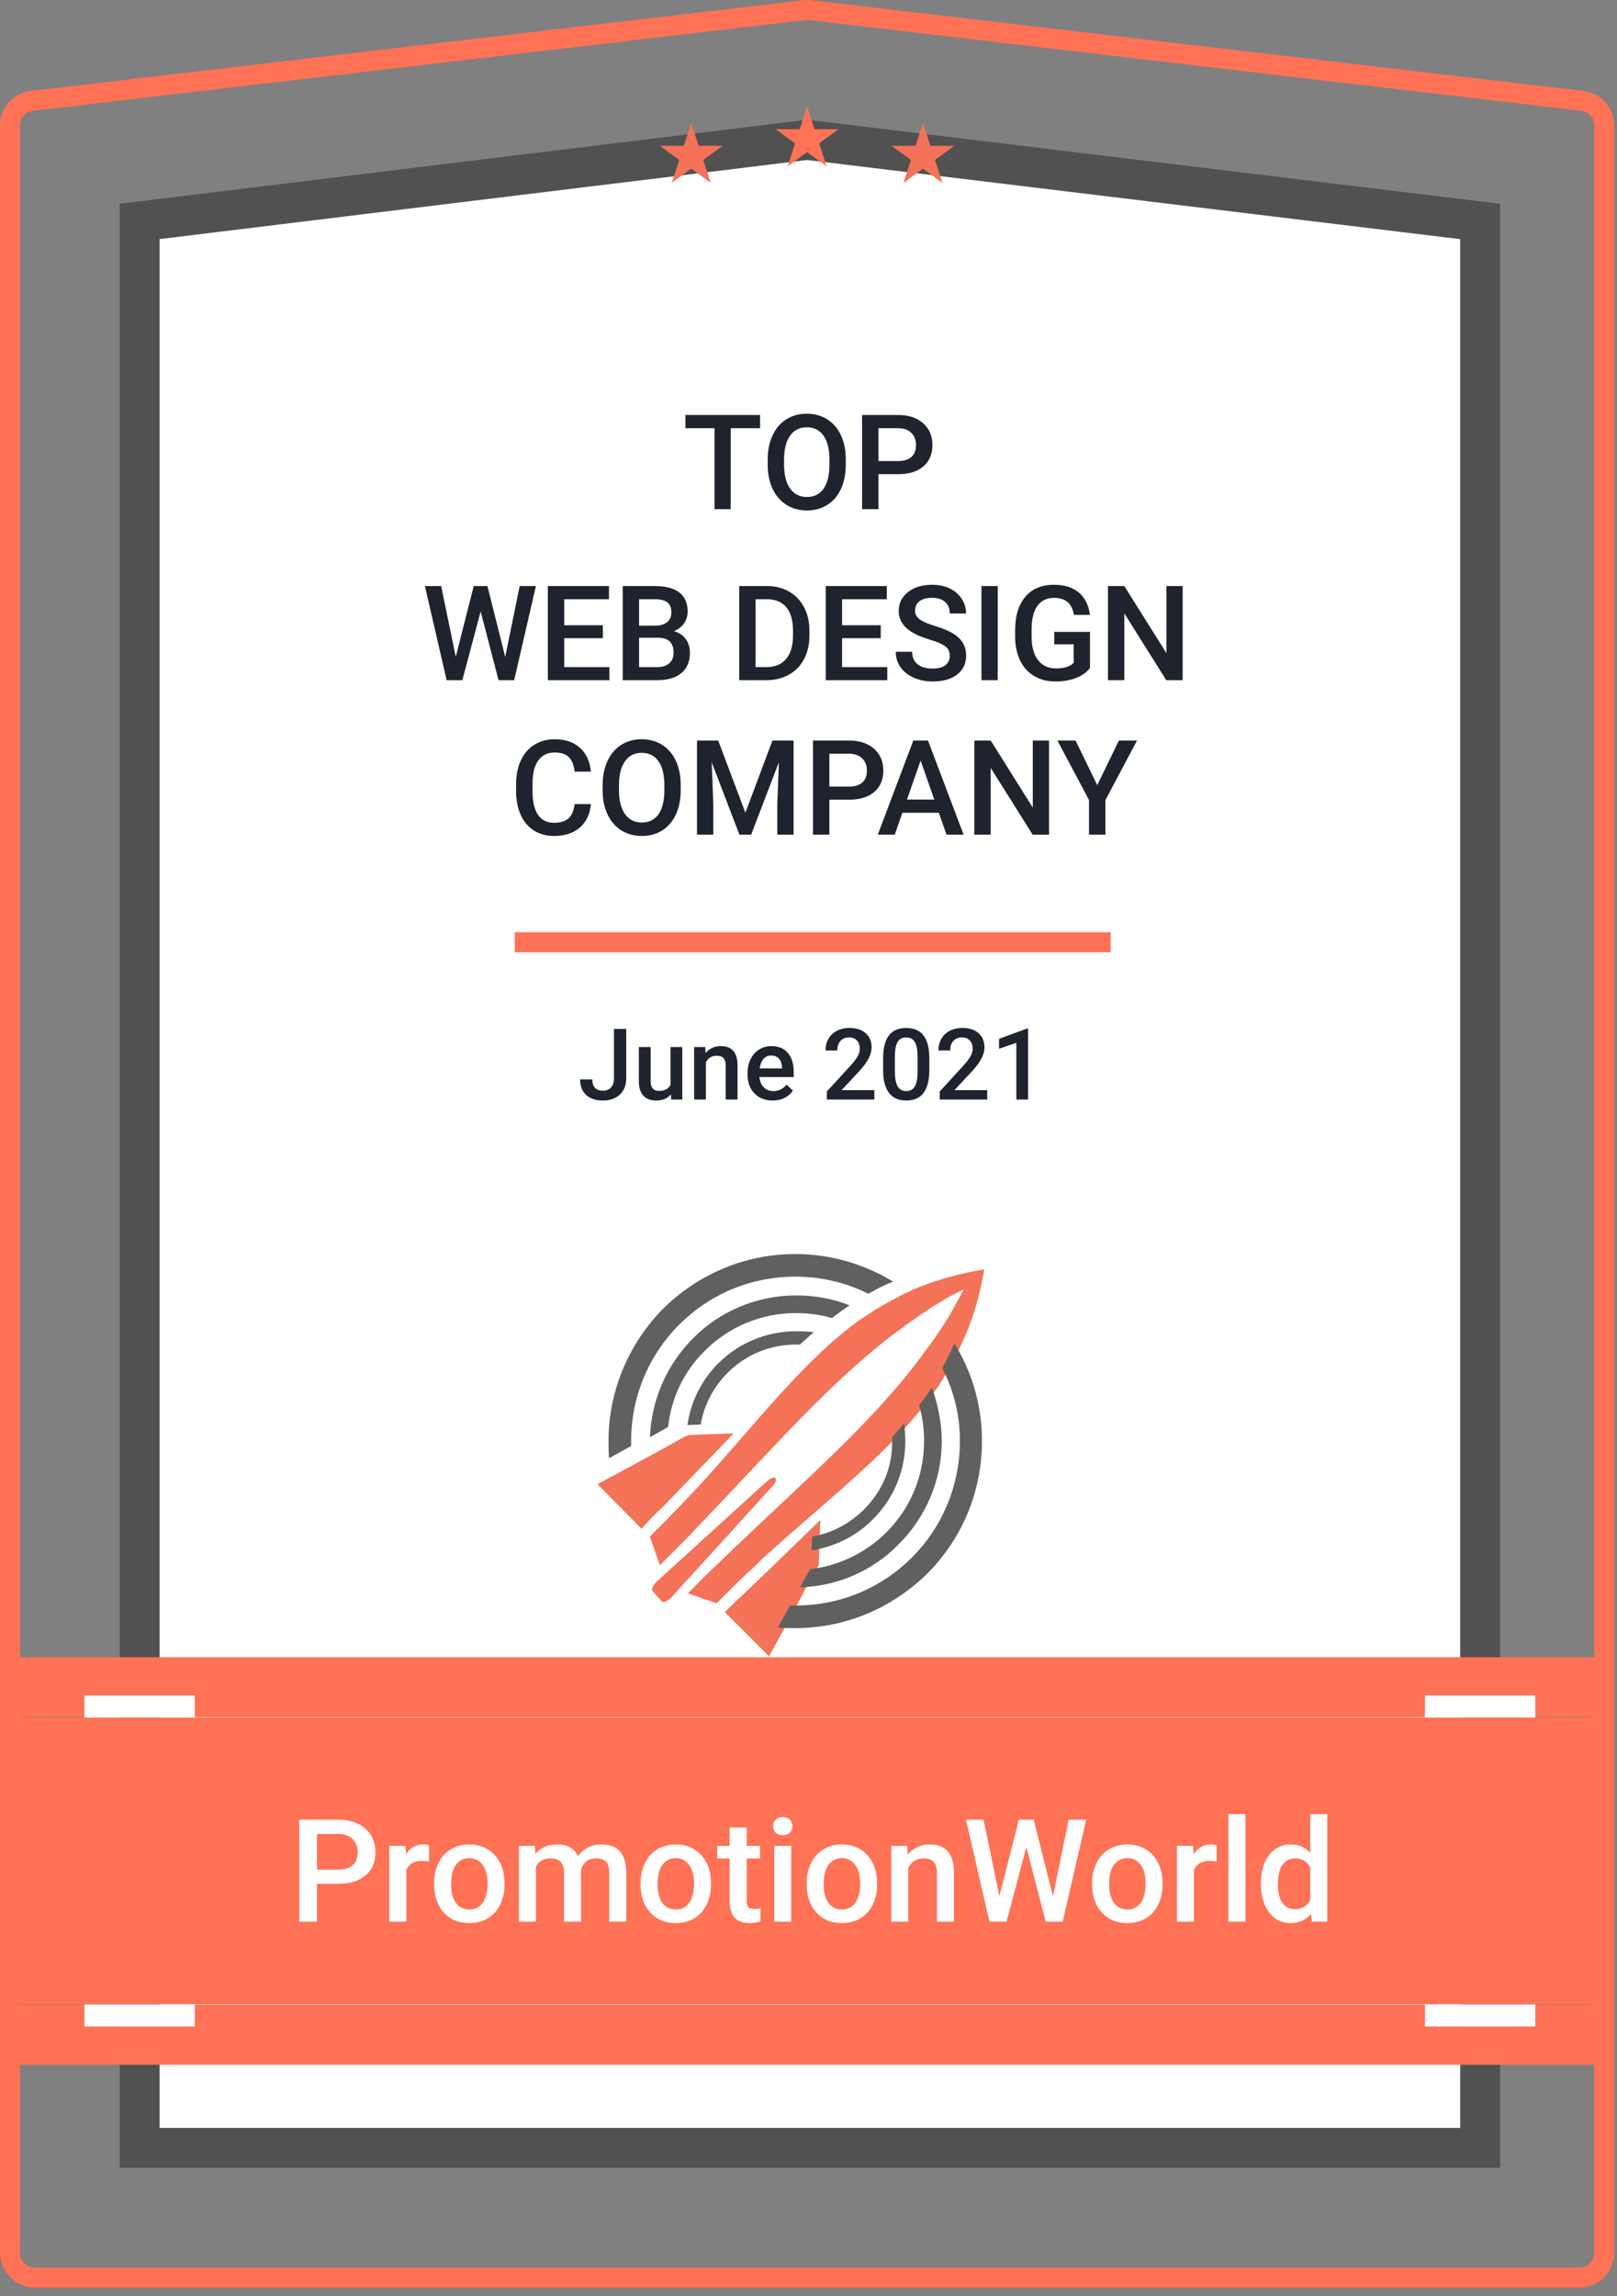
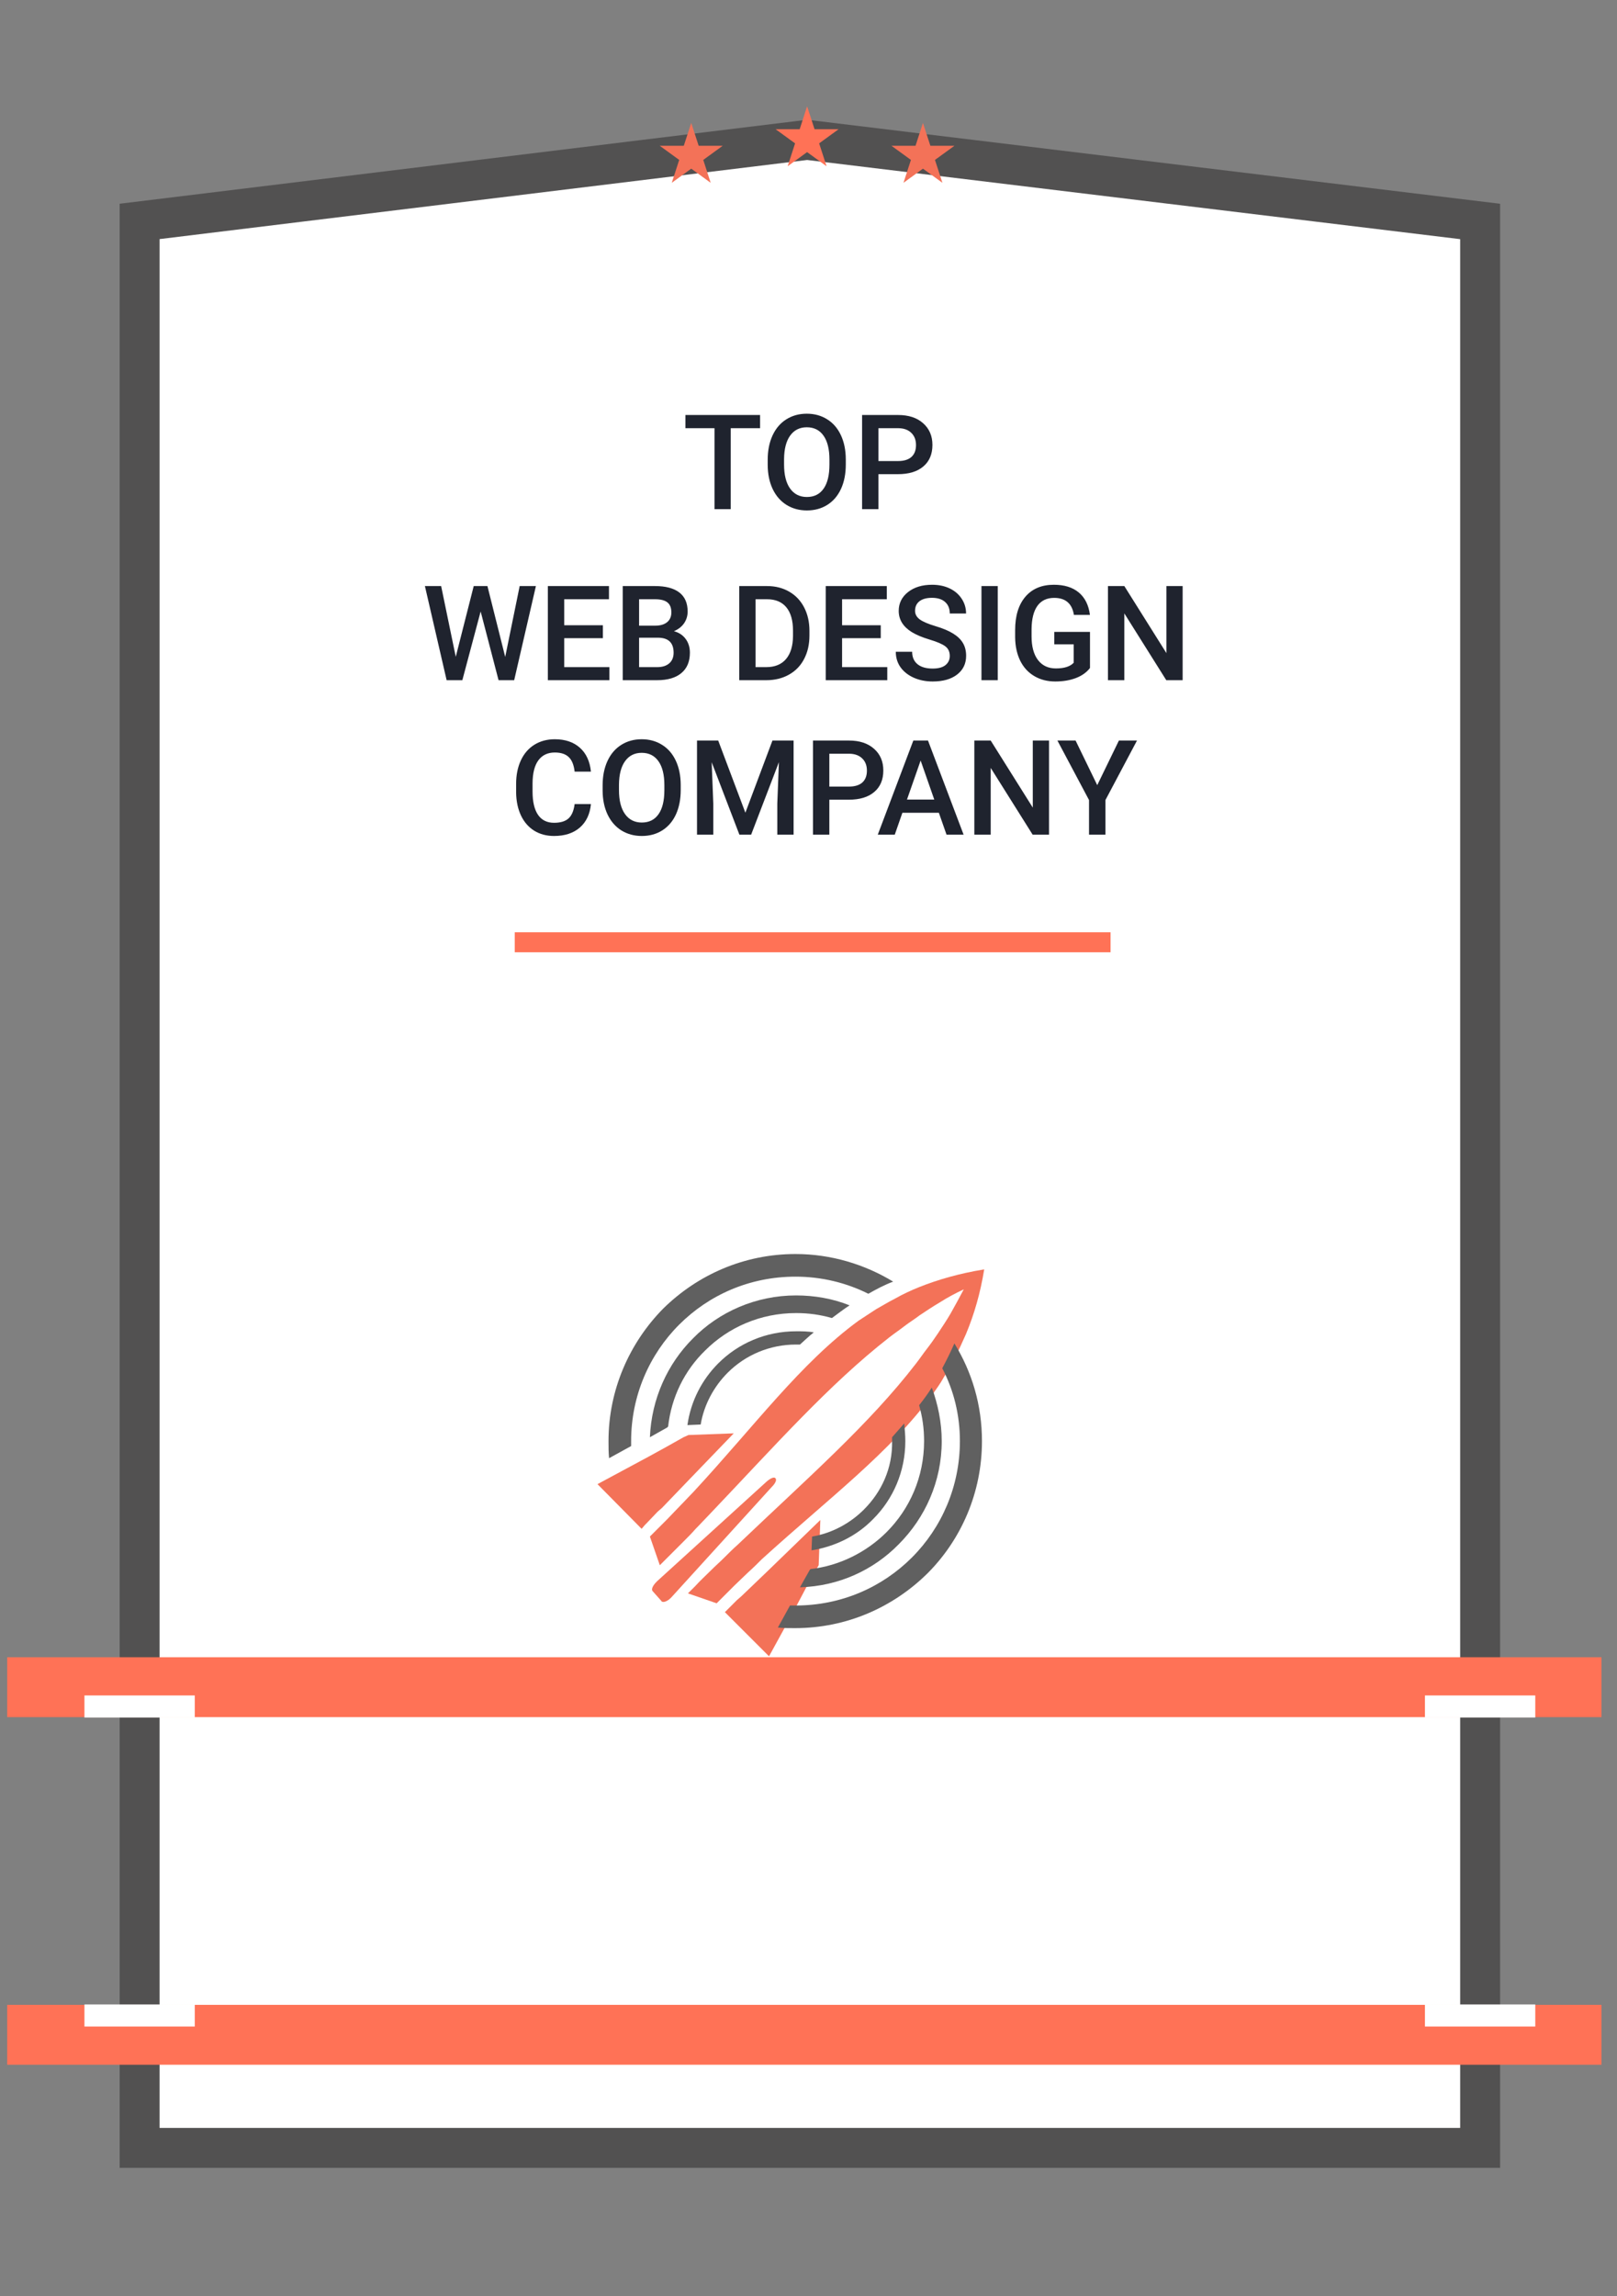
<svg xmlns="http://www.w3.org/2000/svg" width="81" height="115" viewBox="0 0 81 115" fill="none">
  <rect x="0" y="0" width="81" height="115" fill="#808080" stroke="none" />
-   <path d="M0.5 6.286C0.5 5.655 0.972 5.124 1.599 5.051L40.286 0.508C40.382 0.497 40.479 0.497 40.576 0.508L79.263 5.051C79.889 5.124 80.361 5.655 80.361 6.286V112.821C80.361 113.508 79.805 114.065 79.118 114.065H1.744C1.057 114.065 0.5 113.508 0.5 112.821V6.286Z" stroke="#FF7256" />
  <path d="M6.994 107.571V11.089L40.432 7.005L74.144 11.091V107.571H6.994Z" fill="white" stroke="#525151" stroke-width="2" />
  <path d="M0.361 101.906H80.223" stroke="#FF7256" stroke-width="3" />
  <path d="M0.361 84.497H80.223" stroke="#FF7256" stroke-width="3" />
-   <path d="M80.223 86.017H0.361V100.386H80.223V86.017Z" fill="#FF7256" />
  <path d="M15.878 94.343V96.241H14.99V91.133H16.944C17.515 91.133 17.968 91.282 18.302 91.579C18.639 91.876 18.807 92.269 18.807 92.758C18.807 93.258 18.642 93.647 18.312 93.926C17.985 94.204 17.526 94.343 16.934 94.343H15.878ZM15.878 93.631H16.944C17.26 93.631 17.501 93.557 17.667 93.41C17.833 93.26 17.916 93.045 17.916 92.764C17.916 92.489 17.832 92.269 17.663 92.105C17.495 91.939 17.264 91.853 16.969 91.849H15.878V93.631ZM21.491 93.224C21.379 93.205 21.263 93.196 21.144 93.196C20.753 93.196 20.49 93.346 20.354 93.645V96.241H19.502V92.445H20.316L20.337 92.87C20.543 92.54 20.828 92.375 21.193 92.375C21.314 92.375 21.415 92.391 21.494 92.424L21.491 93.224ZM21.744 94.308C21.744 93.936 21.817 93.602 21.965 93.305C22.112 93.005 22.319 92.776 22.585 92.617C22.852 92.456 23.158 92.375 23.505 92.375C24.017 92.375 24.432 92.54 24.75 92.87C25.07 93.2 25.244 93.637 25.269 94.182L25.273 94.382C25.273 94.756 25.2 95.09 25.055 95.385C24.913 95.68 24.707 95.908 24.438 96.069C24.171 96.231 23.862 96.311 23.512 96.311C22.976 96.311 22.547 96.134 22.224 95.778C21.904 95.42 21.744 94.944 21.744 94.35V94.308ZM22.596 94.382C22.596 94.772 22.677 95.079 22.838 95.301C22.999 95.521 23.224 95.631 23.512 95.631C23.799 95.631 24.023 95.519 24.182 95.294C24.343 95.069 24.424 94.741 24.424 94.308C24.424 93.925 24.341 93.621 24.175 93.396C24.011 93.172 23.788 93.059 23.505 93.059C23.226 93.059 23.005 93.17 22.841 93.392C22.678 93.612 22.596 93.942 22.596 94.382ZM26.795 92.445L26.82 92.842C27.086 92.531 27.451 92.375 27.914 92.375C28.422 92.375 28.769 92.569 28.956 92.957C29.232 92.569 29.62 92.375 30.121 92.375C30.54 92.375 30.851 92.491 31.054 92.722C31.26 92.954 31.365 93.295 31.37 93.747V96.241H30.517V93.771C30.517 93.531 30.465 93.354 30.36 93.242C30.254 93.129 30.08 93.073 29.837 93.073C29.643 93.073 29.484 93.126 29.36 93.231C29.238 93.334 29.153 93.47 29.104 93.638L29.107 96.241H28.255V93.743C28.243 93.296 28.015 93.073 27.571 93.073C27.229 93.073 26.987 93.213 26.844 93.491V96.241H25.992V92.445H26.795ZM32.086 94.308C32.086 93.936 32.159 93.602 32.306 93.305C32.454 93.005 32.661 92.776 32.927 92.617C33.194 92.456 33.501 92.375 33.847 92.375C34.359 92.375 34.774 92.54 35.092 92.87C35.413 93.2 35.586 93.637 35.611 94.182L35.615 94.382C35.615 94.756 35.542 95.09 35.397 95.385C35.255 95.68 35.049 95.908 34.78 96.069C34.513 96.231 34.205 96.311 33.854 96.311C33.318 96.311 32.889 96.134 32.566 95.778C32.246 95.42 32.086 94.944 32.086 94.35V94.308ZM32.938 94.382C32.938 94.772 33.019 95.079 33.18 95.301C33.342 95.521 33.566 95.631 33.854 95.631C34.141 95.631 34.365 95.519 34.524 95.294C34.685 95.069 34.766 94.741 34.766 94.308C34.766 93.925 34.683 93.621 34.517 93.396C34.353 93.172 34.13 93.059 33.847 93.059C33.569 93.059 33.347 93.17 33.184 93.392C33.02 93.612 32.938 93.942 32.938 94.382ZM37.404 91.523V92.445H38.074V93.077H37.404V95.196C37.404 95.341 37.432 95.446 37.488 95.511C37.547 95.575 37.65 95.606 37.797 95.606C37.895 95.606 37.995 95.594 38.095 95.571V96.231C37.901 96.284 37.714 96.311 37.534 96.311C36.879 96.311 36.552 95.95 36.552 95.227V93.077H35.927V92.445H36.552V91.523H37.404ZM39.635 96.241H38.783V92.445H39.635V96.241ZM38.73 91.459C38.73 91.328 38.771 91.22 38.853 91.133C38.937 91.046 39.056 91.003 39.211 91.003C39.365 91.003 39.484 91.046 39.569 91.133C39.653 91.22 39.695 91.328 39.695 91.459C39.695 91.588 39.653 91.696 39.569 91.782C39.484 91.866 39.365 91.908 39.211 91.908C39.056 91.908 38.937 91.866 38.853 91.782C38.771 91.696 38.73 91.588 38.73 91.459ZM40.407 94.308C40.407 93.936 40.481 93.602 40.628 93.305C40.775 93.005 40.982 92.776 41.249 92.617C41.516 92.456 41.822 92.375 42.168 92.375C42.68 92.375 43.096 92.54 43.414 92.87C43.734 93.2 43.907 93.637 43.933 94.182L43.936 94.382C43.936 94.756 43.864 95.09 43.719 95.385C43.576 95.68 43.37 95.908 43.101 96.069C42.835 96.231 42.526 96.311 42.175 96.311C41.639 96.311 41.21 96.134 40.888 95.778C40.567 95.42 40.407 94.944 40.407 94.35V94.308ZM41.26 94.382C41.26 94.772 41.34 95.079 41.502 95.301C41.663 95.521 41.887 95.631 42.175 95.631C42.463 95.631 42.686 95.519 42.845 95.294C43.007 95.069 43.087 94.741 43.087 94.308C43.087 93.925 43.004 93.621 42.838 93.396C42.674 93.172 42.451 93.059 42.168 93.059C41.89 93.059 41.669 93.17 41.505 93.392C41.341 93.612 41.26 93.942 41.26 94.382ZM45.448 92.445L45.473 92.884C45.754 92.545 46.122 92.375 46.578 92.375C47.368 92.375 47.771 92.828 47.785 93.733V96.241H46.932V93.782C46.932 93.541 46.88 93.363 46.774 93.249C46.671 93.132 46.502 93.073 46.266 93.073C45.922 93.073 45.666 93.229 45.497 93.54V96.241H44.645V92.445H45.448ZM52.745 94.978L53.531 91.133H54.412L53.233 96.241H52.384L51.412 92.512L50.419 96.241H49.567L48.388 91.133H49.269L50.061 94.971L51.037 91.133H51.781L52.745 94.978ZM54.706 94.308C54.706 93.936 54.78 93.602 54.927 93.305C55.075 93.005 55.282 92.776 55.548 92.617C55.815 92.456 56.121 92.375 56.468 92.375C56.98 92.375 57.395 92.54 57.713 92.87C58.033 93.2 58.206 93.637 58.232 94.182L58.236 94.382C58.236 94.756 58.163 95.09 58.018 95.385C57.875 95.68 57.669 95.908 57.401 96.069C57.134 96.231 56.825 96.311 56.474 96.311C55.939 96.311 55.51 96.134 55.187 95.778C54.867 95.42 54.706 94.944 54.706 94.35V94.308ZM55.559 94.382C55.559 94.772 55.64 95.079 55.801 95.301C55.962 95.521 56.187 95.631 56.474 95.631C56.762 95.631 56.986 95.519 57.145 95.294C57.306 95.069 57.387 94.741 57.387 94.308C57.387 93.925 57.304 93.621 57.138 93.396C56.974 93.172 56.75 93.059 56.468 93.059C56.189 93.059 55.968 93.17 55.804 93.392C55.641 93.612 55.559 93.942 55.559 94.382ZM60.944 93.224C60.832 93.205 60.716 93.196 60.596 93.196C60.206 93.196 59.943 93.346 59.807 93.645V96.241H58.955V92.445H59.769L59.79 92.87C59.995 92.54 60.281 92.375 60.646 92.375C60.767 92.375 60.868 92.391 60.947 92.424L60.944 93.224ZM62.389 96.241H61.537V90.853H62.389V96.241ZM63.161 94.315C63.161 93.73 63.297 93.261 63.568 92.908C63.839 92.553 64.203 92.375 64.659 92.375C65.061 92.375 65.386 92.516 65.634 92.796V90.853H66.487V96.241H65.715L65.673 95.848C65.418 96.157 65.078 96.311 64.652 96.311C64.208 96.311 63.848 96.132 63.572 95.775C63.298 95.417 63.161 94.93 63.161 94.315ZM64.014 94.389C64.014 94.775 64.087 95.076 64.234 95.294C64.384 95.509 64.596 95.617 64.87 95.617C65.218 95.617 65.473 95.461 65.634 95.15V93.529C65.478 93.225 65.225 93.073 64.877 93.073C64.601 93.073 64.388 93.183 64.238 93.403C64.088 93.621 64.014 93.949 64.014 94.389Z" fill="white" />
  <path d="M38.075 21.445H36.604V25.499H35.791V21.445H34.334V20.784H38.075V21.445ZM42.368 23.265C42.368 23.727 42.289 24.132 42.129 24.482C41.969 24.83 41.74 25.098 41.442 25.285C41.147 25.471 40.805 25.564 40.419 25.564C40.037 25.564 39.696 25.471 39.396 25.285C39.098 25.098 38.867 24.831 38.703 24.485C38.541 24.14 38.459 23.742 38.456 23.291V23.025C38.456 22.565 38.537 22.159 38.699 21.807C38.863 21.455 39.093 21.187 39.389 21.001C39.687 20.813 40.028 20.719 40.413 20.719C40.797 20.719 41.137 20.812 41.432 20.998C41.73 21.181 41.96 21.447 42.122 21.794C42.284 22.14 42.366 22.542 42.368 23.002V23.265ZM41.549 23.018C41.549 22.496 41.45 22.096 41.251 21.817C41.055 21.538 40.775 21.399 40.413 21.399C40.058 21.399 39.781 21.538 39.58 21.817C39.382 22.093 39.28 22.485 39.276 22.993V23.265C39.276 23.783 39.376 24.183 39.577 24.466C39.78 24.749 40.06 24.89 40.419 24.89C40.782 24.89 41.06 24.752 41.254 24.476C41.451 24.199 41.549 23.796 41.549 23.265V23.018ZM44.004 23.747V25.499H43.184V20.784H44.988C45.515 20.784 45.933 20.921 46.241 21.195C46.552 21.47 46.708 21.832 46.708 22.283C46.708 22.745 46.556 23.105 46.251 23.362C45.949 23.619 45.525 23.747 44.978 23.747H44.004ZM44.004 23.09H44.988C45.28 23.09 45.502 23.022 45.655 22.886C45.809 22.747 45.885 22.549 45.885 22.29C45.885 22.035 45.807 21.832 45.652 21.681C45.497 21.528 45.283 21.449 45.011 21.445H44.004V23.09Z" fill="#1F232E" />
-   <path d="M30.756 51.531H31.368V54.011C31.368 54.349 31.262 54.618 31.05 54.817C30.84 55.016 30.561 55.116 30.215 55.116C29.845 55.116 29.56 55.023 29.36 54.836C29.159 54.65 29.059 54.391 29.059 54.059H29.67C29.67 54.247 29.717 54.389 29.809 54.484C29.903 54.578 30.038 54.625 30.215 54.625C30.38 54.625 30.511 54.571 30.608 54.462C30.707 54.352 30.756 54.201 30.756 54.008V51.531ZM33.608 54.81C33.434 55.014 33.188 55.116 32.869 55.116C32.584 55.116 32.368 55.032 32.221 54.866C32.075 54.699 32.002 54.458 32.002 54.142V52.439H32.592V54.135C32.592 54.468 32.731 54.635 33.008 54.635C33.294 54.635 33.488 54.532 33.588 54.326V52.439H34.178V55.067H33.622L33.608 54.81ZM35.327 52.439L35.344 52.743C35.538 52.508 35.794 52.391 36.109 52.391C36.657 52.391 36.935 52.704 36.945 53.331V55.067H36.354V53.365C36.354 53.198 36.318 53.075 36.245 52.995C36.174 52.914 36.057 52.874 35.893 52.874C35.655 52.874 35.478 52.982 35.361 53.197V55.067H34.771V52.439H35.327ZM38.706 55.116C38.331 55.116 38.028 54.998 37.795 54.763C37.563 54.527 37.447 54.213 37.447 53.821V53.748C37.447 53.486 37.498 53.252 37.598 53.047C37.7 52.839 37.843 52.678 38.025 52.563C38.208 52.448 38.412 52.391 38.638 52.391C38.995 52.391 39.272 52.505 39.466 52.733C39.662 52.961 39.76 53.285 39.76 53.702V53.94H38.042C38.06 54.157 38.132 54.329 38.259 54.455C38.387 54.581 38.547 54.645 38.739 54.645C39.01 54.645 39.23 54.535 39.4 54.317L39.718 54.62C39.613 54.777 39.472 54.9 39.296 54.987C39.121 55.073 38.924 55.116 38.706 55.116ZM38.635 52.864C38.473 52.864 38.342 52.921 38.242 53.034C38.143 53.148 38.08 53.305 38.052 53.508H39.177V53.464C39.164 53.267 39.111 53.117 39.019 53.017C38.927 52.915 38.799 52.864 38.635 52.864ZM43.798 55.067H41.421V54.661L42.599 53.377C42.769 53.187 42.889 53.029 42.961 52.903C43.033 52.775 43.07 52.647 43.07 52.519C43.07 52.351 43.022 52.215 42.927 52.111C42.833 52.008 42.706 51.956 42.545 51.956C42.354 51.956 42.206 52.014 42.101 52.131C41.996 52.247 41.943 52.407 41.943 52.609H41.353C41.353 52.394 41.401 52.2 41.498 52.029C41.597 51.855 41.737 51.721 41.919 51.626C42.102 51.53 42.312 51.482 42.55 51.482C42.893 51.482 43.164 51.569 43.361 51.742C43.56 51.914 43.66 52.152 43.66 52.456C43.66 52.633 43.61 52.818 43.51 53.012C43.411 53.205 43.248 53.425 43.021 53.67L42.157 54.596H43.798V55.067ZM46.553 53.578C46.553 54.087 46.457 54.471 46.266 54.729C46.077 54.987 45.788 55.116 45.399 55.116C45.017 55.116 44.729 54.99 44.535 54.739C44.342 54.486 44.243 54.114 44.238 53.62V53.008C44.238 52.499 44.333 52.118 44.522 51.864C44.713 51.609 45.004 51.482 45.394 51.482C45.781 51.482 46.069 51.606 46.259 51.854C46.45 52.102 46.548 52.472 46.553 52.966V53.578ZM45.963 52.918C45.963 52.586 45.917 52.343 45.826 52.189C45.736 52.033 45.592 51.956 45.394 51.956C45.202 51.956 45.06 52.03 44.969 52.177C44.879 52.322 44.831 52.551 44.826 52.862V53.663C44.826 53.993 44.872 54.24 44.964 54.402C45.057 54.564 45.202 54.645 45.399 54.645C45.589 54.645 45.729 54.57 45.819 54.421C45.91 54.27 45.958 54.036 45.963 53.717V52.918ZM49.453 55.067H47.075V54.661L48.253 53.377C48.423 53.187 48.543 53.029 48.615 52.903C48.688 52.775 48.724 52.647 48.724 52.519C48.724 52.351 48.676 52.215 48.581 52.111C48.487 52.008 48.36 51.956 48.199 51.956C48.008 51.956 47.86 52.014 47.755 52.131C47.65 52.247 47.597 52.407 47.597 52.609H47.007C47.007 52.394 47.056 52.2 47.153 52.029C47.252 51.855 47.391 51.721 47.573 51.626C47.756 51.53 47.966 51.482 48.204 51.482C48.547 51.482 48.818 51.569 49.015 51.742C49.215 51.914 49.314 52.152 49.314 52.456C49.314 52.633 49.264 52.818 49.164 53.012C49.065 53.205 48.902 53.425 48.675 53.67L47.811 54.596H49.453V55.067ZM51.5 55.067H50.912V52.228L50.045 52.524V52.026L51.425 51.519H51.5V55.067Z" fill="#1F232E" />
  <path d="M25.307 32.9L26.032 29.351H26.845L25.757 34.065H24.974L24.077 30.623L23.16 34.065H22.373L21.285 29.351H22.098L22.83 32.893L23.73 29.351H24.417L25.307 32.9ZM30.2 31.961H28.264V33.411H30.527V34.065H27.444V29.351H30.505V30.011H28.264V31.313H30.2V31.961ZM31.194 34.065V29.351H32.81C33.343 29.351 33.749 29.457 34.028 29.671C34.306 29.885 34.446 30.203 34.446 30.626C34.446 30.842 34.387 31.037 34.271 31.209C34.154 31.382 33.984 31.516 33.759 31.611C34.014 31.68 34.21 31.811 34.349 32.003C34.489 32.193 34.559 32.422 34.559 32.689C34.559 33.132 34.416 33.472 34.132 33.709C33.849 33.947 33.443 34.065 32.914 34.065H31.194ZM32.014 31.938V33.411H32.924C33.181 33.411 33.381 33.347 33.526 33.22C33.671 33.093 33.743 32.916 33.743 32.689C33.743 32.199 33.493 31.949 32.992 31.938H32.014ZM32.014 31.335H32.817C33.072 31.335 33.27 31.278 33.413 31.164C33.557 31.047 33.63 30.883 33.63 30.672C33.63 30.439 33.563 30.27 33.429 30.167C33.297 30.063 33.091 30.011 32.81 30.011H32.014V31.335ZM37.03 34.065V29.351H38.422C38.839 29.351 39.208 29.443 39.53 29.629C39.854 29.815 40.104 30.078 40.281 30.419C40.458 30.76 40.547 31.151 40.547 31.591V31.828C40.547 32.275 40.457 32.667 40.278 33.007C40.101 33.346 39.847 33.607 39.517 33.79C39.189 33.974 38.812 34.065 38.387 34.065H37.03ZM37.849 30.011V33.411H38.384C38.813 33.411 39.142 33.277 39.371 33.01C39.602 32.74 39.72 32.353 39.724 31.85V31.588C39.724 31.077 39.613 30.686 39.391 30.416C39.168 30.146 38.846 30.011 38.422 30.011H37.849ZM44.119 31.961H42.182V33.411H44.446V34.065H41.363V29.351H44.423V30.011H42.182V31.313H44.119V31.961ZM47.577 32.851C47.577 32.644 47.504 32.484 47.357 32.372C47.212 32.26 46.95 32.146 46.57 32.032C46.19 31.918 45.888 31.79 45.663 31.65C45.234 31.38 45.019 31.028 45.019 30.594C45.019 30.214 45.173 29.901 45.482 29.655C45.793 29.409 46.195 29.286 46.69 29.286C47.018 29.286 47.31 29.346 47.567 29.467C47.824 29.588 48.026 29.761 48.173 29.985C48.32 30.207 48.393 30.455 48.393 30.727H47.577C47.577 30.48 47.499 30.288 47.344 30.15C47.191 30.01 46.97 29.94 46.683 29.94C46.416 29.94 46.207 29.997 46.058 30.111C45.911 30.226 45.838 30.386 45.838 30.591C45.838 30.764 45.918 30.908 46.078 31.025C46.238 31.139 46.501 31.251 46.868 31.361C47.235 31.469 47.529 31.594 47.752 31.734C47.974 31.872 48.137 32.032 48.241 32.213C48.345 32.392 48.396 32.603 48.396 32.845C48.396 33.237 48.245 33.551 47.943 33.784C47.643 34.015 47.235 34.13 46.719 34.13C46.378 34.13 46.064 34.068 45.777 33.943C45.492 33.815 45.269 33.64 45.11 33.418C44.952 33.196 44.873 32.936 44.873 32.641H45.692C45.692 32.908 45.781 33.115 45.958 33.262C46.135 33.409 46.389 33.483 46.719 33.483C47.004 33.483 47.218 33.425 47.36 33.311C47.505 33.194 47.577 33.041 47.577 32.851ZM49.98 34.065H49.164V29.351H49.98V34.065ZM54.601 33.453C54.43 33.676 54.194 33.844 53.892 33.959C53.59 34.073 53.246 34.13 52.862 34.13C52.467 34.13 52.117 34.041 51.813 33.861C51.508 33.682 51.273 33.427 51.107 33.094C50.943 32.759 50.857 32.37 50.851 31.925V31.556C50.851 30.843 51.022 30.287 51.362 29.888C51.704 29.486 52.18 29.286 52.791 29.286C53.315 29.286 53.732 29.415 54.041 29.674C54.349 29.933 54.535 30.307 54.598 30.795H53.795C53.704 30.227 53.375 29.943 52.807 29.943C52.44 29.943 52.16 30.076 51.968 30.341C51.778 30.605 51.68 30.992 51.674 31.504V31.867C51.674 32.376 51.78 32.772 51.994 33.055C52.21 33.336 52.509 33.476 52.891 33.476C53.31 33.476 53.608 33.381 53.785 33.191V32.268H52.813V31.646H54.601V33.453ZM59.242 34.065H58.422L56.321 30.72V34.065H55.501V29.351H56.321L58.429 32.709V29.351H59.242V34.065ZM29.601 40.268C29.554 40.771 29.368 41.164 29.044 41.447C28.72 41.727 28.29 41.867 27.752 41.867C27.376 41.867 27.045 41.779 26.758 41.602C26.473 41.423 26.253 41.169 26.097 40.841C25.942 40.513 25.861 40.132 25.854 39.698V39.258C25.854 38.813 25.933 38.421 26.091 38.082C26.248 37.743 26.474 37.482 26.768 37.298C27.063 37.115 27.404 37.023 27.791 37.023C28.311 37.023 28.73 37.165 29.047 37.447C29.365 37.73 29.549 38.13 29.601 38.645H28.785C28.746 38.307 28.647 38.063 28.487 37.914C28.33 37.763 28.098 37.687 27.791 37.687C27.435 37.687 27.16 37.818 26.968 38.079C26.778 38.338 26.681 38.719 26.677 39.222V39.64C26.677 40.149 26.768 40.538 26.949 40.806C27.133 41.073 27.4 41.207 27.752 41.207C28.074 41.207 28.316 41.135 28.477 40.99C28.639 40.845 28.742 40.605 28.785 40.268H29.601ZM34.099 39.568C34.099 40.031 34.019 40.436 33.86 40.786C33.7 41.134 33.471 41.401 33.173 41.589C32.877 41.775 32.536 41.867 32.15 41.867C31.767 41.867 31.427 41.775 31.126 41.589C30.828 41.401 30.598 41.135 30.433 40.789C30.271 40.444 30.189 40.046 30.187 39.594V39.329C30.187 38.869 30.268 38.463 30.43 38.111C30.594 37.759 30.824 37.491 31.12 37.305C31.418 37.117 31.759 37.023 32.143 37.023C32.527 37.023 32.868 37.116 33.163 37.302C33.461 37.485 33.691 37.751 33.853 38.098C34.015 38.444 34.097 38.846 34.099 39.306V39.568ZM33.28 39.322C33.28 38.8 33.181 38.4 32.982 38.121C32.785 37.842 32.506 37.703 32.143 37.703C31.789 37.703 31.512 37.842 31.311 38.121C31.112 38.397 31.011 38.789 31.006 39.297V39.568C31.006 40.087 31.107 40.487 31.308 40.77C31.511 41.053 31.791 41.194 32.15 41.194C32.513 41.194 32.791 41.056 32.985 40.78C33.182 40.503 33.28 40.099 33.28 39.568V39.322ZM35.977 37.088L37.338 40.702L38.694 37.088H39.753V41.803H38.937V40.248L39.018 38.17L37.626 41.803H37.039L35.65 38.173L35.731 40.248V41.803H34.915V37.088H35.977ZM41.544 40.051V41.803H40.725V37.088H42.529C43.055 37.088 43.473 37.225 43.782 37.499C44.093 37.773 44.248 38.136 44.248 38.587C44.248 39.049 44.096 39.409 43.791 39.666C43.489 39.922 43.065 40.051 42.519 40.051H41.544ZM41.544 39.394H42.529C42.82 39.394 43.042 39.325 43.196 39.19C43.349 39.051 43.426 38.853 43.426 38.594C43.426 38.339 43.348 38.136 43.192 37.985C43.037 37.832 42.823 37.753 42.551 37.748H41.544V39.394ZM47.03 40.705H45.203L44.821 41.803H43.97L45.751 37.088H46.486L48.27 41.803H47.415L47.03 40.705ZM45.433 40.044H46.8L46.117 38.089L45.433 40.044ZM52.548 41.803H51.729L49.627 38.458V41.803H48.807V37.088H49.627L51.735 40.446V37.088H52.548V41.803ZM54.964 39.322L56.049 37.088H56.955L55.375 40.067V41.803H54.552V40.067L52.969 37.088H53.879L54.964 39.322Z" fill="#1F232E" />
  <path d="M25.785 47.191H55.63" stroke="#FF7256" />
  <path fill-rule="evenodd" clip-rule="evenodd" d="M36.312 80.739L38.523 82.95L39.629 80.932L40.623 79.053L41.01 78.39L41.093 76.124L38.44 78.694L37.142 79.938L36.92 80.131L36.561 80.49L36.312 80.739Z" fill="#F37258" />
  <path fill-rule="evenodd" clip-rule="evenodd" d="M34.765 74.687C34.544 74.908 34.323 75.157 34.102 75.378C33.881 75.599 33.66 75.847 33.439 76.069C33.163 76.345 32.886 76.621 32.61 76.898C32.582 76.925 32.582 76.925 32.555 76.953L33.052 78.39C33.163 78.279 33.301 78.141 33.411 78.031C33.688 77.754 33.964 77.478 34.213 77.229C34.434 77.008 34.655 76.787 34.848 76.566C35.069 76.345 35.263 76.124 35.484 75.903C38.855 72.366 41.508 69.354 44.548 66.977C44.796 66.784 45.045 66.618 45.294 66.424C45.542 66.231 45.819 66.065 46.068 65.872C46.399 65.651 46.731 65.43 47.062 65.236C47.449 64.987 47.864 64.766 48.278 64.573C48.057 64.987 47.836 65.402 47.615 65.789C47.422 66.12 47.2 66.452 46.98 66.784C46.814 67.032 46.62 67.309 46.427 67.557C46.233 67.806 46.068 68.055 45.874 68.303C43.525 71.343 40.486 73.996 36.948 77.367C36.727 77.561 36.506 77.782 36.285 78.003C36.064 78.224 35.843 78.417 35.622 78.638C35.346 78.915 35.069 79.163 34.821 79.44C34.71 79.55 34.572 79.689 34.461 79.799L35.898 80.296C35.926 80.269 35.926 80.269 35.954 80.241C36.23 79.965 36.506 79.689 36.783 79.412C37.004 79.191 37.252 78.97 37.474 78.749C37.722 78.528 37.943 78.307 38.164 78.086C41.508 75.046 44.575 72.752 46.703 69.851C46.897 69.575 47.118 69.271 47.283 68.967C47.477 68.663 47.643 68.359 47.809 68.027C48.03 67.64 48.195 67.226 48.389 66.811C48.803 65.817 49.107 64.766 49.301 63.578H49.273C48.085 63.772 47.007 64.076 46.04 64.462C45.625 64.628 45.211 64.822 44.824 65.043C44.492 65.209 44.188 65.402 43.885 65.568C43.581 65.761 43.304 65.955 43 66.148C40.099 68.276 37.833 71.371 34.765 74.687Z" fill="#F37258" />
  <path fill-rule="evenodd" clip-rule="evenodd" d="M38.663 74.466L33.661 79.965C33.495 80.158 33.274 80.269 33.164 80.214C33.164 80.214 33.136 80.214 33.136 80.186L32.694 79.689C32.611 79.606 32.694 79.412 32.888 79.219L32.915 79.191L38.414 74.189C38.608 74.024 38.801 73.941 38.856 74.051C38.912 74.134 38.829 74.3 38.663 74.466Z" fill="#F37258" />
  <path fill-rule="evenodd" clip-rule="evenodd" d="M33.854 74.797L34.544 74.079L36.755 71.785L34.489 71.868L34.24 71.979L33.356 72.476L32.5 72.946L31.422 73.526L29.93 74.328L32.14 76.566L32.306 76.372L32.361 76.317L32.942 75.709L33.163 75.516L33.854 74.797Z" fill="#F37258" />
  <path fill-rule="evenodd" clip-rule="evenodd" d="M48.084 72.172C48.084 74.438 47.172 76.511 45.68 78.003C44.188 79.495 42.143 80.407 39.849 80.407C39.766 80.407 39.656 80.407 39.573 80.407L38.965 81.512C39.241 81.54 39.545 81.54 39.822 81.54C42.419 81.54 44.74 80.49 46.454 78.804C48.139 77.119 49.189 74.77 49.189 72.172C49.189 70.376 48.692 68.718 47.808 67.281C47.614 67.723 47.421 68.11 47.2 68.525C47.78 69.63 48.084 70.873 48.084 72.172Z" fill="#606060" />
  <path fill-rule="evenodd" clip-rule="evenodd" d="M44.411 76.732C43.416 77.727 42.062 78.418 40.597 78.583C40.597 78.583 40.597 78.611 40.57 78.611L40.072 79.495C42.007 79.44 43.748 78.639 45.019 77.34C46.345 76.013 47.174 74.19 47.174 72.172C47.174 71.233 46.981 70.321 46.677 69.492C46.483 69.796 46.262 70.1 46.041 70.376C46.207 70.957 46.29 71.537 46.29 72.172C46.29 73.969 45.571 75.571 44.411 76.732Z" fill="#606060" />
  <path fill-rule="evenodd" clip-rule="evenodd" d="M43.278 75.599C42.587 76.29 41.675 76.787 40.68 76.953L40.652 77.644C41.868 77.45 42.946 76.897 43.747 76.069C44.742 75.074 45.35 73.692 45.35 72.172C45.35 71.868 45.322 71.592 45.295 71.288C45.101 71.509 44.908 71.73 44.687 71.979C44.687 72.034 44.687 72.117 44.687 72.172C44.715 73.526 44.162 74.714 43.278 75.599Z" fill="#606060" />
  <path fill-rule="evenodd" clip-rule="evenodd" d="M31.615 72.172C31.615 69.906 32.527 67.834 34.02 66.342C35.512 64.849 37.557 63.937 39.85 63.937C41.149 63.937 42.392 64.241 43.498 64.794C43.885 64.573 44.299 64.352 44.741 64.186C43.332 63.33 41.646 62.804 39.85 62.804C37.253 62.804 34.931 63.855 33.218 65.54C31.532 67.254 30.482 69.602 30.482 72.172C30.482 72.476 30.482 72.753 30.51 73.029L31.615 72.421C31.615 72.366 31.615 72.283 31.615 72.172Z" fill="#606060" />
  <path fill-rule="evenodd" clip-rule="evenodd" d="M33.467 71.454C33.632 69.962 34.296 68.635 35.318 67.64C36.479 66.48 38.081 65.761 39.878 65.761C40.513 65.761 41.093 65.844 41.674 66.01C41.978 65.789 42.254 65.568 42.558 65.374C41.729 65.043 40.817 64.877 39.878 64.877C37.86 64.877 36.009 65.706 34.71 67.032C33.439 68.303 32.638 70.044 32.555 71.979L33.439 71.481C33.439 71.454 33.439 71.454 33.467 71.454Z" fill="#606060" />
  <path fill-rule="evenodd" clip-rule="evenodd" d="M35.099 71.343C35.265 70.349 35.762 69.437 36.453 68.746C37.337 67.862 38.553 67.337 39.879 67.337C39.935 67.337 40.018 67.337 40.073 67.337C40.294 67.143 40.515 66.922 40.764 66.729C40.487 66.673 40.183 66.673 39.879 66.673C38.359 66.673 36.978 67.281 35.983 68.276C35.154 69.105 34.601 70.183 34.435 71.371L35.099 71.343Z" fill="#606060" />
  <path d="M40.43 5.326L40.803 6.472H42.007L41.033 7.18L41.405 8.326L40.43 7.618L39.456 8.326L39.828 7.18L38.853 6.472H40.058L40.43 5.326Z" fill="#FF7256" />
  <path d="M34.626 6.155L34.998 7.301H36.202L35.228 8.009L35.6 9.155L34.626 8.447L33.651 9.155L34.023 8.009L33.049 7.301H34.253L34.626 6.155Z" fill="#F37258" />
  <path d="M46.233 6.156L46.605 7.301H47.81L46.835 8.009L47.208 9.155L46.233 8.447L45.258 9.155L45.631 8.009L44.656 7.301H45.861L46.233 6.156Z" fill="#F37258" />
  <path d="M9.757 84.911H4.23V86.017H9.757V84.911Z" fill="white" />
  <path d="M76.906 84.911H71.379V86.016H76.906V84.911Z" fill="white" />
  <path d="M76.906 100.386H71.379V101.492H76.906V100.386Z" fill="white" />
  <path d="M9.757 100.386H4.23V101.492H9.757V100.386Z" fill="white" />
</svg>